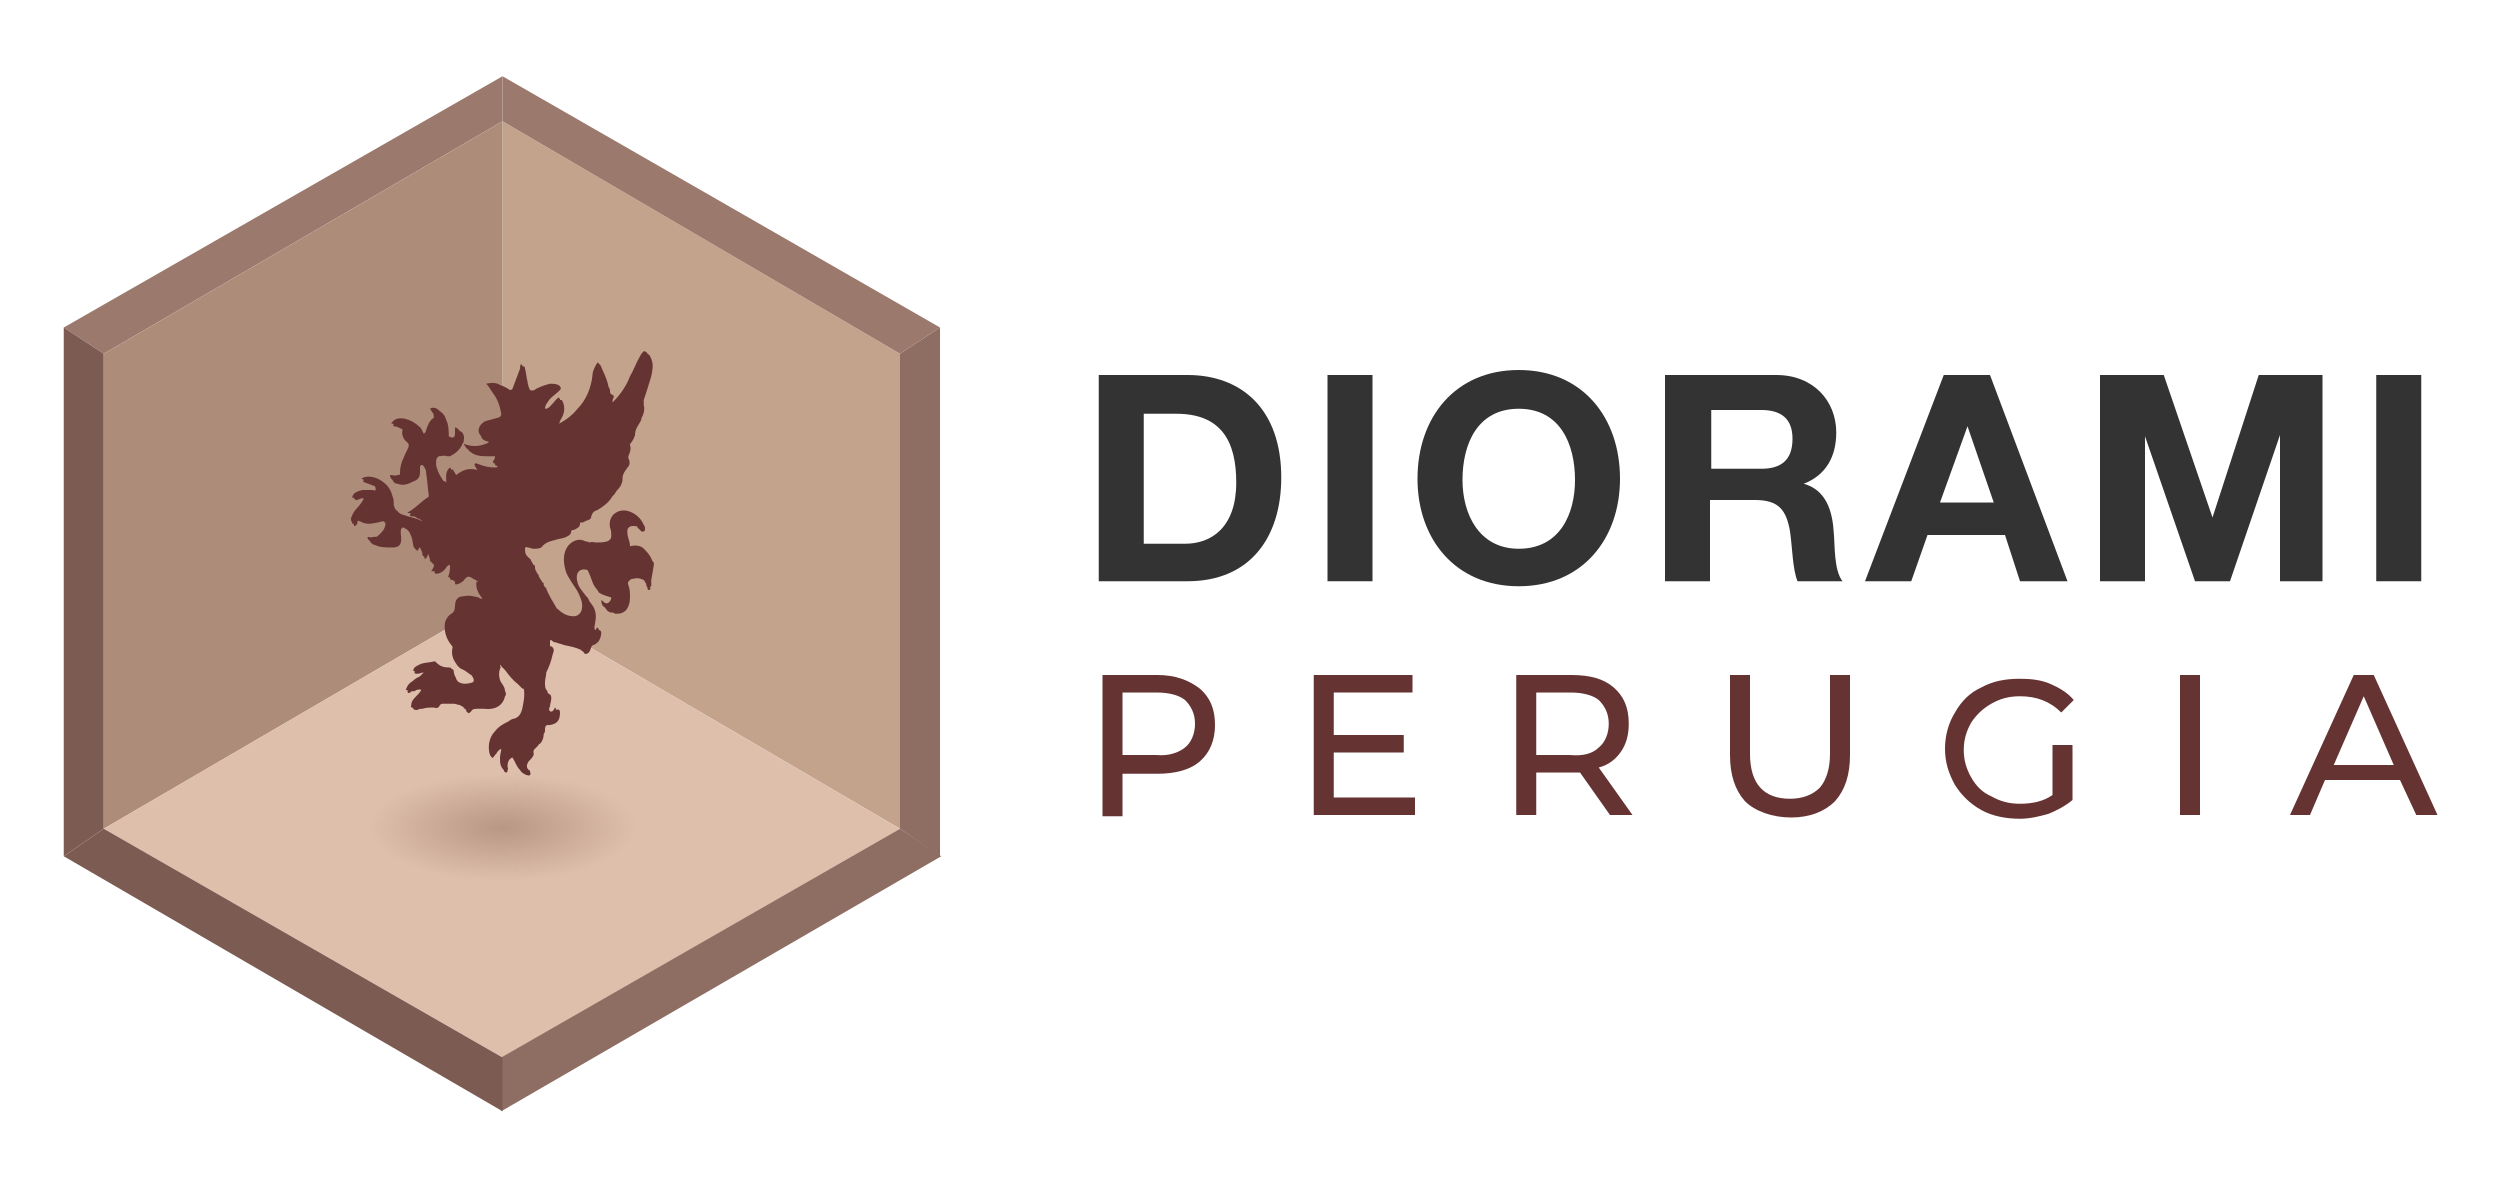
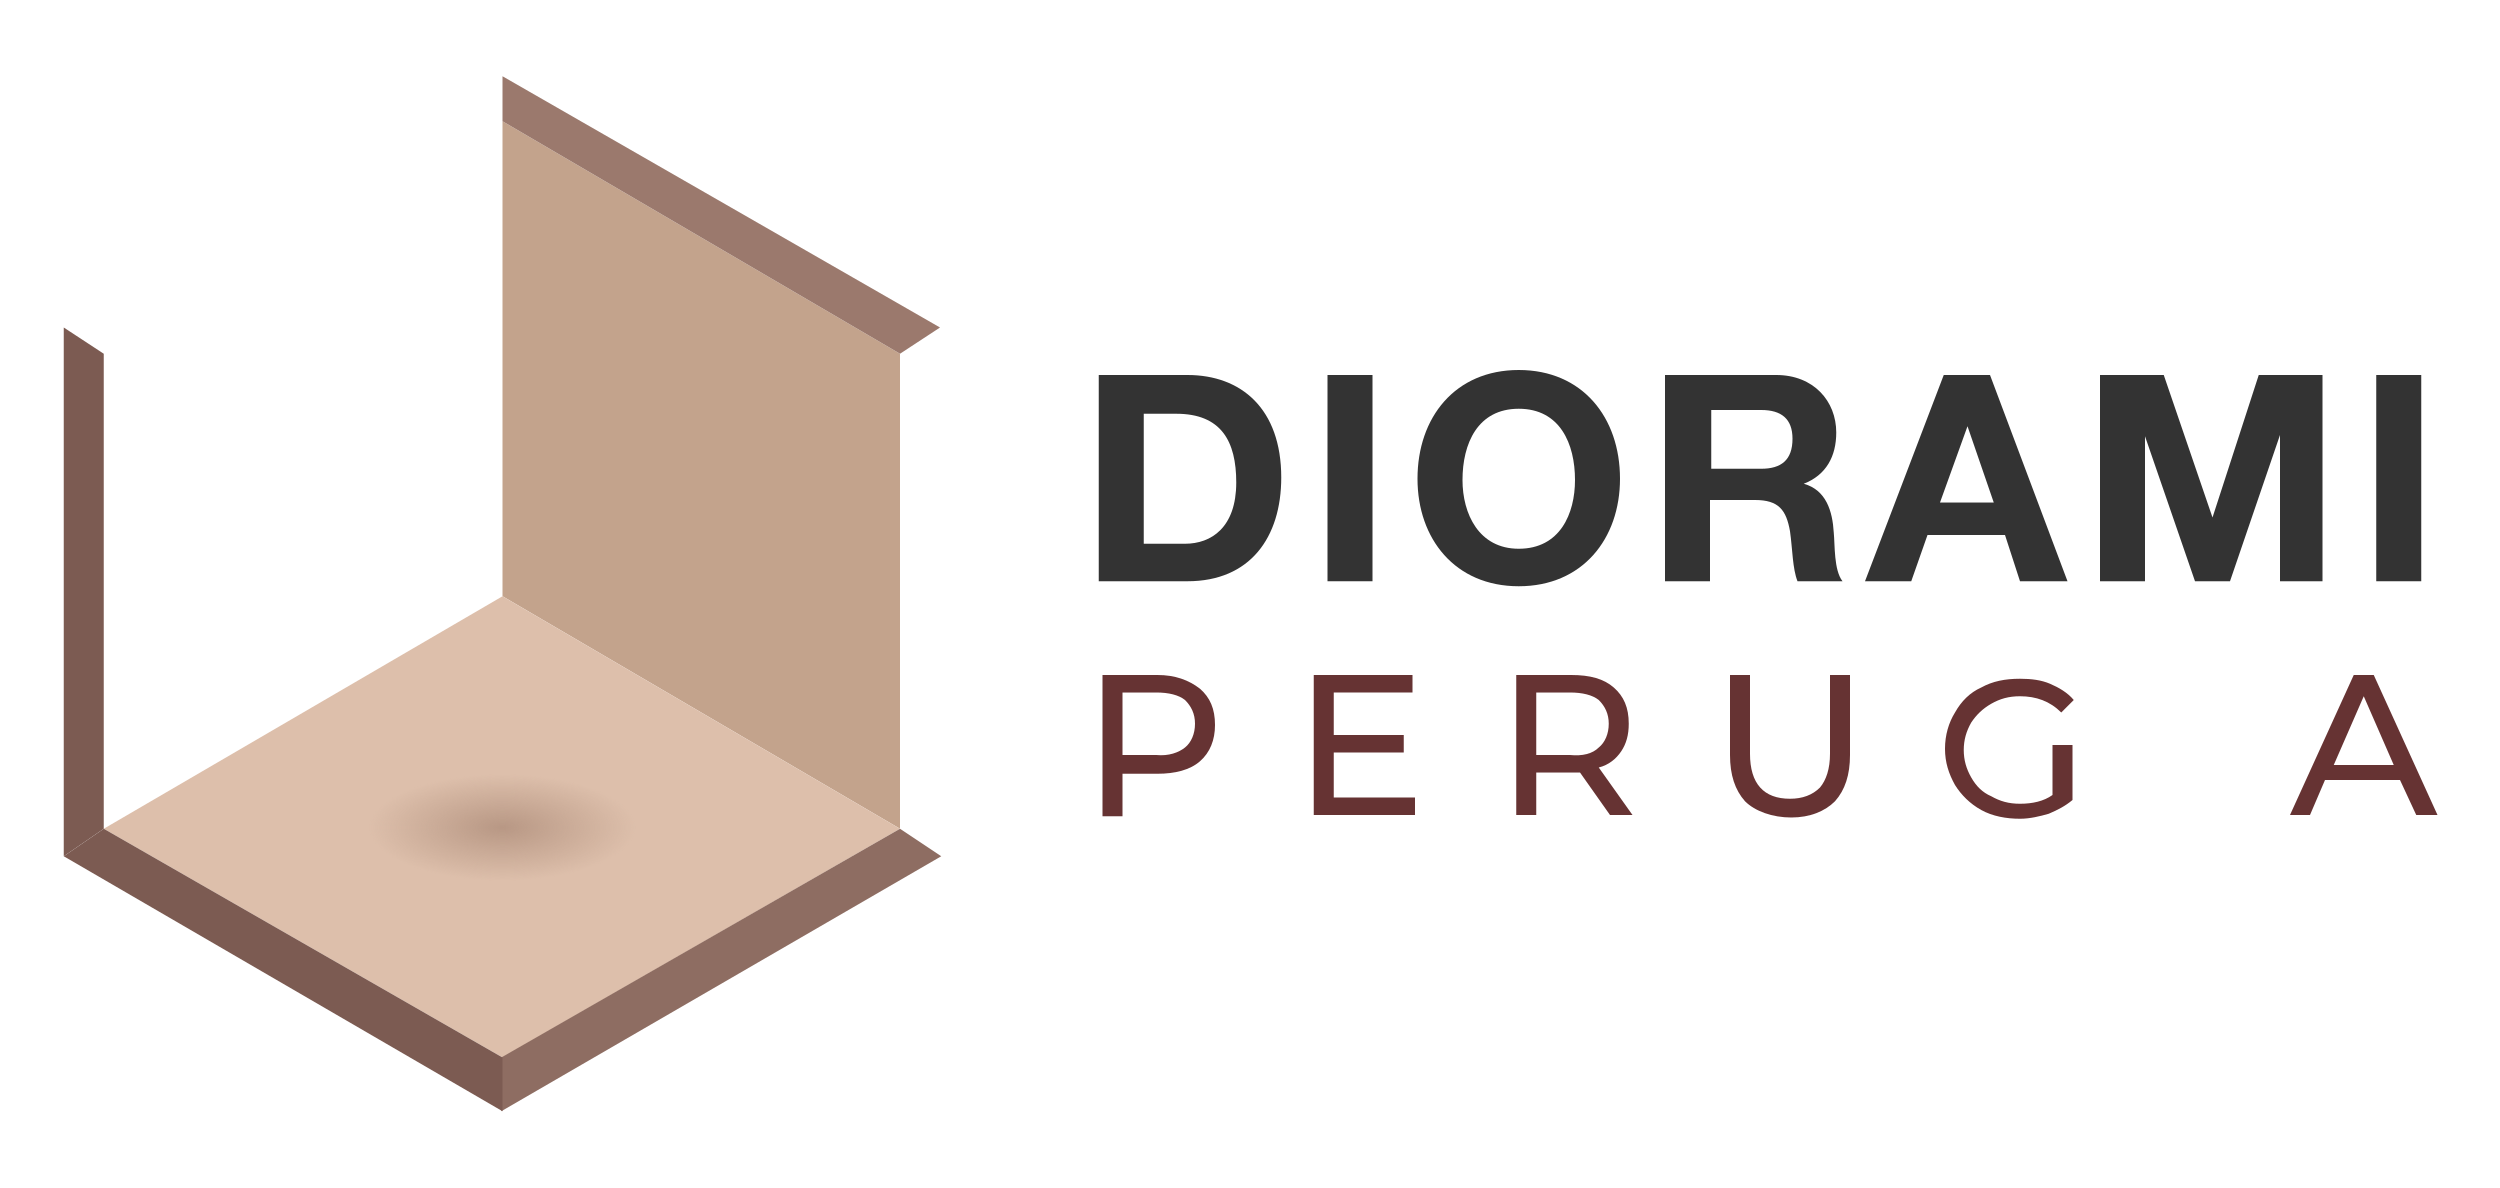
<svg xmlns="http://www.w3.org/2000/svg" version="1.0" id="Layer_1" x="0px" y="0px" viewBox="0 0 200 95" style="enable-background:new 0 0 200 95;" xml:space="preserve">
  <style type="text/css">
	.st0{fill:#9B796D;}
	.st1{fill:#7C5B52;}
	.st2{fill:#C3A38C;}
	.st3{fill:#AD8C79;}
	.st4{fill:#DDBFAB;}
	.st5{fill:#FFB009;}
	.st6{fill:#8E6D62;}
	.st7{opacity:0.77;fill:url(#SVGID_1_);}
	.st8{fill:#333333;}
	.st9{fill:#663333;}
</style>
  <g>
-     <polygon class="st0" points="40.2,9.7 40.2,6.1 5.1,26.2 8.3,28.3  " />
    <polygon class="st1" points="8.3,66.3 5.1,68.5 5.1,26.2 8.3,28.3  " />
    <g>
      <g>
        <polygon class="st2" points="72,66.3 40.2,47.7 40.2,9.7 72,28.3    " />
-         <polygon class="st3" points="8.3,66.3 40.2,47.7 40.2,9.7 8.3,28.3    " />
      </g>
      <polyline class="st4" points="8.3,66.3 40.2,84.6 72,66.3 40.2,47.7 8.3,66.3   " />
      <polygon class="st0" points="40.2,9.7 40.2,6.1 75.2,26.2 72,28.3   " />
      <path class="st5" d="M40.2,84.6" />
      <polygon class="st6" points="75.3,68.5 72,66.3 40.1,84.6 40.1,88.9   " />
-       <polygon class="st6" points="72,66.3 75.2,68.5 75.2,26.2 72,28.3   " />
      <polygon class="st1" points="5.1,68.5 8.3,66.3 40.2,84.6 40.2,88.9   " />
      <radialGradient id="SVGID_1_" cx="36.618" cy="64.298" r="11.666" gradientTransform="matrix(0.975 0 0 0.39 4.49 41.124)" gradientUnits="userSpaceOnUse">
        <stop offset="7.440476e-04" style="stop-color:#AD8C79" />
        <stop offset="0.939" style="stop-color:#AD8C79;stop-opacity:0" />
      </radialGradient>
      <polyline class="st7" points="26.3,66.2 40.2,74.3 54.1,66.2 40.2,58.1 26.3,66.2   " />
    </g>
  </g>
  <g>
    <g>
      <path class="st8" d="M87.9,30h7.1c4.3,0,7.5,2.7,7.5,8.2c0,4.8-2.5,8.3-7.5,8.3h-7.1V30z M91.6,43.5h3.2c2.1,0,4.1-1.3,4.1-4.9    c0-3.3-1.2-5.5-4.8-5.5h-2.6V43.5z" />
      <path class="st8" d="M106.2,30h3.6v16.5h-3.6V30z" />
      <path class="st8" d="M121.5,29.6c5.1,0,8.1,3.8,8.1,8.7c0,4.8-3,8.6-8.1,8.6c-5.1,0-8.1-3.8-8.1-8.6    C113.4,33.4,116.4,29.6,121.5,29.6z M121.5,43.9c3.3,0,4.5-2.8,4.5-5.5c0-2.9-1.2-5.7-4.5-5.7c-3.3,0-4.5,2.8-4.5,5.7    C117,41.1,118.3,43.9,121.5,43.9z" />
      <path class="st8" d="M133.2,30h8.9c3,0,4.8,2.1,4.8,4.6c0,1.9-0.8,3.4-2.6,4.1v0c1.8,0.5,2.3,2.2,2.4,3.9c0.1,1,0,3,0.7,3.9h-3.6    c-0.4-1-0.4-2.6-0.6-4c-0.3-1.7-0.9-2.5-2.8-2.5h-3.6v6.5h-3.6V30z M136.9,37.5h4c1.6,0,2.5-0.7,2.5-2.4c0-1.6-0.9-2.3-2.5-2.3h-4    V37.5z" />
-       <path class="st8" d="M155.5,30h3.7l6.2,16.5h-3.8l-1.2-3.7h-6.2l-1.3,3.7h-3.7L155.5,30z M155.2,40.2h4.3l-2.1-6.1h0L155.2,40.2z" />
+       <path class="st8" d="M155.5,30h3.7l6.2,16.5h-3.8l-1.2-3.7h-6.2l-1.3,3.7h-3.7L155.5,30z M155.2,40.2h4.3l-2.1-6.1h0L155.2,40.2" />
      <path class="st8" d="M168,30h5.1l3.9,11.4h0l3.7-11.4h5.1v16.5h-3.4V34.8h0l-4,11.7h-2.8l-4-11.6h0v11.6H168V30z" />
      <path class="st8" d="M190.1,30h3.6v16.5h-3.6V30z" />
    </g>
    <g>
      <path class="st9" d="M96,55.1c0.8,0.7,1.2,1.6,1.2,2.9c0,1.2-0.4,2.2-1.2,2.9c-0.8,0.7-2,1-3.4,1h-2.8v3.4h-1.6V54h4.4    C94,54,95.1,54.4,96,55.1z M94.8,59.8c0.5-0.4,0.8-1.1,0.8-1.9c0-0.8-0.3-1.4-0.8-1.9c-0.5-0.4-1.3-0.6-2.3-0.6h-2.7v5h2.7    C93.5,60.5,94.3,60.2,94.8,59.8z" />
      <path class="st9" d="M113.2,63.8v1.4h-8.1V54h7.9v1.4h-6.3v3.4h5.6v1.4h-5.6v3.6H113.2z" />
      <path class="st9" d="M128.8,65.2l-2.4-3.4c-0.3,0-0.5,0-0.7,0h-2.8v3.4h-1.6V54h4.4c1.5,0,2.6,0.3,3.4,1c0.8,0.7,1.2,1.6,1.2,2.9    c0,0.9-0.2,1.6-0.6,2.2c-0.4,0.6-1,1.1-1.8,1.3l2.7,3.8H128.8z M127.9,59.8c0.5-0.4,0.8-1.1,0.8-1.9c0-0.8-0.3-1.4-0.8-1.9    c-0.5-0.4-1.3-0.6-2.3-0.6h-2.7v5h2.7C126.6,60.5,127.4,60.3,127.9,59.8z" />
      <path class="st9" d="M139.6,64.1c-0.8-0.9-1.2-2.1-1.2-3.7V54h1.6v6.3c0,2.4,1.1,3.6,3.2,3.6c1,0,1.8-0.3,2.4-0.9    c0.5-0.6,0.8-1.5,0.8-2.7V54h1.6v6.4c0,1.6-0.4,2.8-1.2,3.7c-0.8,0.8-2,1.3-3.5,1.3S140.4,64.9,139.6,64.1z" />
      <path class="st9" d="M164.3,59.6h1.5v4.4c-0.6,0.5-1.2,0.8-1.9,1.1c-0.7,0.2-1.5,0.4-2.3,0.4c-1.1,0-2.2-0.2-3.1-0.7    c-0.9-0.5-1.6-1.2-2.1-2c-0.5-0.9-0.8-1.8-0.8-2.9c0-1.1,0.3-2.1,0.8-2.9c0.5-0.9,1.2-1.6,2.1-2c0.9-0.5,1.9-0.7,3.1-0.7    c0.9,0,1.7,0.1,2.4,0.4c0.7,0.3,1.4,0.7,1.9,1.3l-1,1c-0.9-0.9-2-1.3-3.3-1.3c-0.9,0-1.6,0.2-2.3,0.6c-0.7,0.4-1.2,0.9-1.6,1.5    c-0.4,0.7-0.6,1.4-0.6,2.2c0,0.8,0.2,1.5,0.6,2.2c0.4,0.7,0.9,1.2,1.6,1.5c0.7,0.4,1.4,0.6,2.3,0.6c1,0,1.9-0.2,2.6-0.7V59.6z" />
-       <path class="st9" d="M174.4,54h1.6v11.2h-1.6V54z" />
      <path class="st9" d="M192,62.4h-6l-1.2,2.8h-1.6l5.1-11.2h1.6l5.1,11.2h-1.7L192,62.4z M191.5,61.2l-2.4-5.5l-2.4,5.5H191.5z" />
    </g>
  </g>
-   <path class="st9" d="M52.2,44.9C52.2,44.9,52.2,44.9,52.2,44.9c-0.1-0.3-0.3-0.6-0.5-0.8c0,0-0.1-0.1-0.1-0.1  c-0.3-0.4-0.8-0.4-1.2-0.3c0,0,0,0,0,0c0-0.4-0.2-0.7-0.2-1c-0.1-0.5,0.2-0.7,0.7-0.6c0,0,0,0,0,0c0,0,0.1,0,0.1,0.1  c0.1,0.1,0.2,0.2,0.3,0.3c0.1,0,0.1,0.1,0.2,0c0.1,0,0.1-0.1,0.1-0.2c0-0.1,0-0.2-0.1-0.3c-0.2-0.5-0.6-0.9-1.2-1.1  c-0.3-0.1-0.7-0.1-1,0.1c-0.4,0.2-0.6,0.7-0.5,1.2c0.1,0.2,0.1,0.5,0.1,0.7c0,0.2-0.1,0.3-0.3,0.4c-0.3,0.1-0.6,0.1-0.9,0.1  c-0.2,0-0.4-0.1-0.5,0c0,0,0,0,0,0c-0.1,0-0.2-0.1-0.4-0.1c0,0,0,0,0,0c-0.5-0.3-1.2,0-1.5,0.6c-0.3,0.6-0.2,1.3,0,1.9  c0.2,0.5,0.6,1,0.9,1.5c0.1,0.2,0.2,0.4,0.3,0.7c0.1,0.3,0.1,0.6,0,0.9c-0.1,0.2-0.3,0.4-0.6,0.4c-0.5,0-0.9-0.2-1.3-0.6  c0,0-0.1,0-0.1-0.1c-0.3-0.5-0.6-1-0.8-1.5c0-0.1,0-0.1-0.1-0.1c0,0,0,0,0,0c0,0,0,0,0,0c0-0.1-0.1-0.1-0.1-0.2c0-0.1,0-0.2-0.1-0.2  c0,0,0,0,0,0c-0.1-0.2-0.2-0.3-0.3-0.5c0,0,0,0,0,0c0-0.1,0-0.1-0.1-0.2c-0.1-0.2-0.2-0.3-0.2-0.5c0-0.1,0-0.2-0.1-0.2c0,0,0,0,0,0  c0,0,0,0,0,0c-0.1-0.1-0.1-0.2-0.2-0.3c0,0,0,0,0,0c0-0.1-0.1-0.2-0.1-0.2C42,44.4,42,44.2,42,43.9c0-0.1,0.1-0.2,0.2-0.1  c0.2,0,0.3,0.1,0.5,0.1c0.2,0,0.4,0,0.6-0.1c0.3-0.4,0.7-0.5,1.1-0.6c0,0,0,0,0,0c0.3-0.1,0.5-0.1,0.8-0.2c0.2-0.1,0.5-0.2,0.5-0.5  c0-0.1,0.1-0.1,0.2-0.1c0.2-0.1,0.5-0.2,0.5-0.5c0,0,0,0,0,0c0,0,0,0,0,0c0-0.1,0-0.1,0.1-0.1c0.1,0,0.2,0,0.3-0.1c0,0,0,0,0,0  c0,0,0,0,0,0c0.2-0.1,0.5-0.1,0.5-0.4c0.1-0.3,0.2-0.4,0.5-0.5c0.5-0.3,0.9-0.6,1.2-1.1h0c0.1-0.1,0.2-0.2,0.3-0.4l0,0h0  c0.3-0.3,0.5-0.6,0.5-1c0-0.4,0.2-0.6,0.4-0.9c0,0,0,0,0,0c0,0,0,0,0,0c0.2-0.2,0.2-0.4,0.1-0.7c-0.1-0.1,0-0.2,0-0.3  c0.1-0.2,0.2-0.5,0.1-0.8c0-0.1,0-0.1,0.1-0.2c0.1-0.1,0.1-0.2,0.2-0.3c0,0,0,0,0,0c0-0.1,0.1-0.2,0.1-0.3c0-0.5,0.3-0.8,0.5-1.2  c0,0,0,0,0-0.1c0.2-0.4,0.3-0.7,0.2-1.1c0-0.1,0-0.3,0-0.4c0.2-0.6,0.4-1.2,0.6-1.9c0.1-0.5,0.2-0.9,0-1.4c-0.1-0.2-0.1-0.3-0.3-0.4  c0,0,0,0,0,0c0-0.1-0.1-0.1-0.2-0.2c0,0-0.1,0-0.1,0c-0.1,0.1-0.2,0.2-0.3,0.4c-0.3,0.5-0.5,1.1-0.8,1.6c-0.3,0.8-0.8,1.5-1.4,2.1h0  c0-0.1,0-0.3,0.1-0.4c0-0.1,0-0.2-0.1-0.2c-0.2-0.1-0.2-0.2-0.2-0.3c0-0.1,0-0.2-0.1-0.3c0,0,0,0,0,0c-0.1-0.5-0.3-1-0.5-1.4  c-0.1-0.2-0.1-0.4-0.3-0.5c0,0,0,0,0,0c0,0,0,0,0,0c0,0,0-0.1-0.1-0.1c-0.2,0.3-0.4,0.7-0.4,1c-0.1,1-0.5,2-1.2,2.7  c-0.4,0.5-0.9,0.9-1.5,1.2c0,0,0,0,0,0v0c0.1-0.1,0.1-0.3,0.2-0.4c0,0,0,0,0,0c0.3-0.5,0.3-1,0.1-1.4c0-0.1-0.1-0.1-0.2-0.1v0  c0-0.1,0-0.1-0.1-0.2c-0.2,0.1-0.3,0.3-0.5,0.5c-0.2,0.2-0.3,0.4-0.6,0.4c0,0,0,0,0,0c0-0.2,0.1-0.4,0.2-0.5  c0.2-0.4,0.6-0.6,0.9-0.9c0.2-0.2,0.2-0.2,0.1-0.4c0,0,0,0,0,0c0,0,0,0,0,0c0,0,0,0,0,0c0,0,0,0,0,0c-0.2-0.2-0.5-0.2-0.8-0.2  c-0.4,0.1-0.7,0.2-1.1,0.4c-0.1,0.1-0.3,0.2-0.5,0.1c0,0,0,0,0,0c-0.1-0.2-0.2-0.5-0.2-0.7c-0.1-0.3-0.1-0.7-0.2-1  c0-0.1,0-0.2-0.2-0.2c0,0,0,0,0,0c0-0.1-0.1-0.1-0.1-0.2c-0.1,0.1-0.1,0.3-0.1,0.4c-0.2,0.5-0.4,1.1-0.6,1.6  c-0.1,0.1-0.1,0.1-0.2,0.1c-0.3-0.2-0.5-0.3-0.8-0.4c-0.3-0.2-0.7-0.2-1.1-0.1c0.2,0.2,0.3,0.4,0.5,0.7c0.4,0.5,0.6,1.1,0.7,1.7  c0,0.1,0,0.2-0.2,0.3c-0.4,0.1-0.7,0.2-1.1,0.3c-0.5,0.3-0.7,0.8-0.3,1.2l0,0h0c0,0.2,0.2,0.3,0.4,0.4c0.1,0,0.2,0,0.2,0.1  c0,0,0,0,0,0c0,0,0,0,0,0c-0.6,0.3-1.3,0.4-2,0.1c0.1,0.2,0.2,0.4,0.4,0.5c0,0.1,0.1,0.1,0.2,0.2c0.4,0.3,0.9,0.3,1.4,0.3  c0.2,0,0.3,0,0.5,0c0,0.1,0,0.2-0.1,0.3c-0.1,0.2-0.1,0.2,0.1,0.3c0,0,0,0,0,0c0,0.2,0.1,0.1,0.2,0.2c0,0.1-0.1,0.1-0.2,0.1  c-0.5,0-0.9-0.1-1.4-0.3c-0.1,0-0.1-0.1-0.2,0c-0.1,0.1,0,0.1,0,0.2c0.1,0.1,0.1,0.2,0.2,0.3c-0.7-0.2-1.2,0-1.7,0.4  c-0.1-0.1-0.1-0.2-0.2-0.3c0-0.1-0.1-0.2-0.2-0.1c0,0,0,0,0,0c0-0.1,0-0.1-0.1-0.2c-0.4,0.3-0.3,0.8-0.3,1.2  c-0.1-0.1-0.2-0.1-0.3-0.2c0-0.1-0.1-0.2-0.1-0.2c-0.2-0.3-0.3-0.6-0.4-0.9c0-0.3-0.1-0.6,0.2-0.8c0.2,0,0.4-0.1,0.7,0  c0.1,0,0.1,0,0.2,0c0.4-0.2,0.8-0.5,1-1c0.1-0.1,0.1-0.2,0.1-0.3c0.1-0.3-0.1-0.7-0.3-0.7l0,0c0,0,0,0,0,0c-0.1-0.1-0.2-0.3-0.4-0.3  c0,0.2,0,0.3,0,0.5c0,0.3-0.2,0.4-0.5,0.2c0-0.4,0-0.9-0.2-1.3c-0.1-0.3-0.2-0.5-0.5-0.7c0,0,0,0,0,0c0,0,0,0,0,0  c-0.2-0.2-0.5-0.4-0.8-0.2c0.1,0.1,0.1,0.2,0.2,0.3c0.1,0.1,0.1,0.2,0.1,0.4c0,0.1-0.2,0.1-0.2,0.2c-0.2,0.2-0.2,0.3-0.3,0.5  c-0.1,0.2-0.1,0.5-0.3,0.6c-0.1-0.2-0.2-0.5-0.4-0.6c0,0,0,0,0,0c0,0,0,0,0,0c-0.3-0.3-0.7-0.5-1.1-0.6c-0.5-0.1-0.9,0-1.1,0.4  c0.1,0,0.2,0,0.2,0c0,0.1-0.1,0.2,0,0.2c0.2,0,0.4,0.1,0.6,0.2c0,0,0,0,0,0c0,0,0,0,0,0c0.1,0,0.1,0.1,0.1,0.1  c-0.1,0.4,0.1,0.8,0.4,1c0.1,0.1,0.1,0.2,0.1,0.3c-0.1,0.3-0.3,0.6-0.4,0.9c-0.2,0.4-0.3,0.8-0.3,1.2c0,0.2,0,0.2-0.2,0.2  c-0.2,0.1-0.4,0-0.6,0c0,0.2,0.1,0.3,0.2,0.4c0.1,0.2,0.2,0.3,0.4,0.3c0.5,0.2,0.9,0,1.3-0.2c0.3-0.1,0.5-0.3,0.5-0.7  c0-0.1,0-0.3,0-0.4c0-0.1,0-0.2,0.2-0.2c0,0,0,0,0,0c0.2,0.2,0.3,0.4,0.3,0.7c0.1,0.6,0.1,1.1,0.2,1.7c0,0.1,0,0.2-0.1,0.2  c-0.6,0.4-1,0.9-1.6,1.2c0.1,0.1,0.2,0,0.3,0.1c0,0,0,0,0,0l0,0c-0.1,0-0.1,0-0.1,0.1c0,0.1,0.1,0.1,0.1,0.1c0.1,0,0.3,0,0.4,0.1  c0,0,0,0,0,0c0,0,0,0,0,0c0,0,0,0,0,0c0,0,0.1,0.1,0.2,0.1c0,0,0,0,0,0c0.1,0,0.1,0.1,0.2,0.1c0,0,0,0,0,0c0,0,0.1,0.1,0.1,0.1v0v0  c-0.4-0.2-0.8-0.3-1.2-0.4c-0.2-0.1-0.5-0.1-0.7-0.3c0,0,0,0,0,0c0,0,0,0,0,0c-0.1-0.1-0.2-0.2-0.3-0.3c0,0,0,0,0,0c0,0,0,0,0,0  c0-0.1-0.1-0.2-0.1-0.3c0-0.2,0-0.5-0.1-0.7c-0.1-0.4-0.3-0.8-0.7-1.1c0,0,0,0,0,0c-0.6-0.5-1.4-0.6-1.8-0.3c0.1,0,0.1,0,0.2,0.1  c-0.1,0.1,0,0.2,0.1,0.2c0.3,0.1,0.5,0.2,0.8,0.3c0,0,0,0,0,0c0.1,0.3,0.1,0.4-0.2,0.3c-0.3,0-0.5,0-0.8,0c-0.4,0.1-0.7,0.2-0.8,0.5  c0,0.1-0.1,0.2,0.1,0.1c0.1,0.3,0.3,0.2,0.5,0.1c0.1,0,0.2-0.1,0.3,0c0,0,0,0,0,0c0,0,0,0,0,0c-0.1,0.2-0.3,0.5-0.5,0.7  c-0.2,0.2-0.4,0.5-0.5,0.8c-0.1,0.2,0.1,0.4,0.1,0.5c0,0,0.1,0,0.1,0c0,0.1,0,0.3,0.2,0.1c0.1-0.1,0.1-0.2,0.1-0.3c0,0,0,0,0,0  c0.1-0.1,0.1,0,0.2,0c0,0,0,0,0,0s0,0,0,0c0.5,0.3,0.9,0.2,1.4,0.1c0.1,0,0.3-0.1,0.5-0.1l0,0c0,0,0,0,0,0c0.1,0.1,0.2,0.2,0.1,0.4  c-0.1,0.4-0.4,0.6-0.6,0.8c-0.1,0.1-0.3,0-0.5,0.1c-0.1,0-0.3-0.1-0.3,0c0,0.1,0.1,0.2,0.2,0.3c0.1,0.2,0.3,0.3,0.4,0.3  c0.4,0.2,0.9,0.2,1.4,0.2c0.5,0,0.7-0.2,0.7-0.7c0-0.3-0.1-0.5,0-0.8c0.1-0.1,0.1-0.1,0.2-0.1c0.1,0.1,0.2,0.1,0.3,0.2c0,0,0,0,0,0  c0,0,0,0,0,0c0.1,0.1,0.2,0.2,0.2,0.3c0.2,0.3,0.2,0.7,0.3,1.1c0,0,0,0,0,0c0,0,0,0,0,0c0,0,0,0,0,0c0,0,0,0,0,0c0,0,0.1,0,0.1,0.1  c0.2,0.2,0.2,0.2,0.3,0c0,0,0-0.1,0.1-0.1c0,0,0,0,0,0c0.1,0.2,0.2,0.4,0.2,0.6c0,0.1,0.1,0.1,0.1,0.1c0.1,0,0,0.2,0.1,0.2  c0.1,0,0.1-0.1,0.2-0.2c0-0.1,0-0.2,0.1-0.1c0,0.1,0.1,0.3,0.1,0.4c0,0.1,0,0.2,0.1,0.1c0,0,0,0,0,0c0,0.2,0.3,0.2,0.2,0.4  c0,0,0,0,0,0c0,0,0,0,0,0c0,0,0,0,0,0c0,0,0,0,0,0c0,0.1-0.1,0.2-0.2,0.4c0.1,0,0.2,0,0.3,0c0,0,0,0,0,0c-0.1,0.1,0,0.2,0.1,0.2  c0.3,0,0.6-0.2,0.8-0.5c0.1-0.1,0.1-0.2,0.3-0.2c0,0.3,0,0.5-0.1,0.8c-0.1,0.2,0,0.2,0.1,0.2c0,0,0,0,0,0c0,0.1,0,0.2,0.2,0.2  c0.1,0,0.1,0.1,0.1,0.1c0,0,0,0,0,0c0,0,0,0,0,0c0,0,0,0,0,0c0,0,0,0,0,0c0,0,0.1,0,0.1,0c0,0,0,0,0,0c0,0.3,0,0.3,0.3,0.2  c0.2-0.1,0.4-0.2,0.5-0.4c0.2-0.2,0.3-0.2,0.5-0.1c0,0,0,0,0,0s0,0,0,0c0.1,0.1,0.4,0.2,0.5,0.3c0,0,0,0,0,0.1  c-0.1-0.1-0.1-0.1-0.1,0.1c0,0.5,0.2,0.8,0.5,1.2c-0.1,0-0.2,0-0.3-0.1c-0.4-0.1-0.8-0.2-1.2-0.1c-0.5,0-0.7,0.3-0.7,0.8  c0,0.3-0.1,0.5-0.3,0.6c-0.3,0.2-0.4,0.4-0.5,0.7c-0.1,0.7,0.1,1.3,0.5,1.8c0.1,0.1,0.1,0.1,0.1,0.2c-0.1,0.5,0,0.9,0.3,1.3  c0,0,0,0,0,0c0,0,0,0,0,0c0.1,0.2,0.3,0.4,0.6,0.5c0,0,0,0,0,0c0,0,0,0,0,0c0.2,0.1,0.4,0.3,0.6,0.4v0c0,0,0,0,0,0  c0.1,0.1,0.2,0.3,0.2,0.4c0,0.1,0,0.1-0.1,0.2c-0.4,0.1-0.8,0.2-1.2-0.1c0,0,0,0,0,0c0-0.1-0.1-0.1-0.1-0.2c0,0,0,0,0,0  c-0.1-0.2-0.2-0.4-0.2-0.6c0-0.1-0.1-0.2-0.2-0.2l0,0c0-0.1-0.1-0.1-0.2-0.1c-0.4,0-0.7-0.1-1-0.4c0,0-0.1-0.1-0.1-0.1  c-0.4,0.1-0.8,0.1-1.1,0.2c-0.2,0.1-0.5,0.2-0.6,0.4c-0.1,0.2,0,0.2,0.1,0.2c0,0,0,0,0,0v0c-0.1,0.2,0,0.2,0.2,0.2  c0.2,0,0.3-0.1,0.5-0.1c-0.1,0.1-0.2,0.2-0.3,0.3c-0.2,0.1-0.4,0.2-0.6,0.4c-0.2,0.1-0.4,0.3-0.5,0.6c-0.1,0.1,0,0.1,0.1,0.1l0,0  l0,0c0,0.2,0,0.3,0.2,0.2c0,0,0,0,0,0c0,0,0.1,0,0.1-0.1c0,0,0,0,0,0c0,0,0,0,0,0c0.1,0,0.1,0,0.2,0c0,0,0,0,0,0  c0.1,0,0.2-0.1,0.2-0.1c0.1,0,0.3-0.1,0.4,0c0,0,0,0,0,0l0,0c-0.1,0.2-0.3,0.4-0.5,0.6c-0.2,0.2-0.3,0.4-0.3,0.6  c0,0.1-0.1,0.2,0.1,0.2c0.1,0.2,0.2,0.2,0.4,0.2c0.1-0.1,0.3-0.1,0.4-0.1c0,0,0,0,0,0c0,0,0,0,0,0c0,0,0,0,0,0  c0.3-0.1,0.6-0.1,0.9-0.1c0.3,0.1,0.4,0,0.5-0.2c0.1-0.1,0.1-0.1,0.3-0.1c0.3,0,0.6,0,0.8,0c0.2,0,0.3,0.1,0.5,0.1  c0.1,0.1,0.2,0.1,0.3,0.2c0,0,0,0,0,0c0,0,0,0,0,0l0,0c0,0.1,0.1,0.1,0.1,0.1c0,0,0,0,0,0c0.1,0.1,0.1,0.1,0.1,0.2l0,0l0,0  c0,0,0,0,0,0h0c0.2,0.2,0.2,0.2,0.4,0c0.1-0.2,0.3-0.2,0.6-0.2c0.1,0,0.3,0,0.4,0c0,0,0,0,0,0c0.7,0.1,1.5-0.1,1.7-1c0,0,0,0,0,0  c0.1-0.1,0.1-0.3,0-0.4c0,0,0,0,0,0c0-0.4-0.3-0.6-0.4-0.9c-0.1-0.3-0.1-0.6,0-0.9c0.1-0.1,0-0.2,0-0.3c0,0,0.1,0,0.1,0.1  c0,0,0,0,0,0c0.1,0.1,0.2,0.2,0.3,0.3c0.3,0.4,0.6,0.8,1,1.1c0,0,0,0,0,0c0,0,0,0,0,0c0.1,0.1,0.2,0.2,0.3,0.3c0,0,0,0,0,0  c0.1,0.1,0.1,0.1,0.2,0.1c0,0,0,0,0,0c0.1,0.5,0,1-0.1,1.5c-0.1,0.5-0.3,0.8-0.7,0.9c-0.1,0-0.3,0.1-0.4,0.2  c-0.4,0.2-0.8,0.4-1.1,0.8c-0.5,0.5-0.6,1.3-0.4,1.9c0.2,0.3,0.2,0.3,0.4,0c0,0,0.1-0.1,0.1-0.1c0.1-0.2,0.2-0.3,0.4-0.4  c0,0.2-0.1,0.5-0.1,0.7c0,0.4,0,0.7,0.3,1c0,0,0,0,0,0c0,0.1,0.1,0.2,0.2,0.2c0.1,0,0.1-0.1,0.1-0.2c0.1-0.1,0-0.2,0-0.3  c0,0,0,0,0,0c0,0,0,0,0,0c0-0.3,0.1-0.6,0.4-0.7c0,0,0,0,0,0c0.2,0.3,0.3,0.7,0.6,1c0.1,0.2,0.3,0.3,0.5,0.4c0.1,0,0.2,0.1,0.3,0  c0.1-0.1,0-0.2,0-0.3c0,0,0-0.1-0.1-0.1c-0.2-0.2-0.2-0.4,0-0.7c0.2-0.2,0.4-0.4,0.4-0.6c-0.1-0.3,0.1-0.4,0.3-0.6  c0.1-0.1,0.1-0.2,0.2-0.2c0.2-0.2,0.3-0.5,0.3-0.8l0,0l0,0c0.1-0.1,0.1-0.2,0.1-0.3c0-0.4,0.1-0.4,0.4-0.4c0.6-0.1,0.8-0.4,0.8-1  c0-0.2-0.1-0.3-0.3-0.2c0,0,0,0,0,0c0,0,0-0.1-0.1-0.2c-0.1,0.2-0.2,0.4-0.4,0.3c-0.1-0.1-0.1-0.2,0-0.4c0-0.2,0.1-0.4,0.1-0.6  c0-0.2,0-0.3-0.2-0.4c0,0,0,0,0,0c0,0-0.1-0.1-0.1-0.1c0,0,0,0,0,0c0,0,0-0.1,0-0.1c-0.2-0.2-0.2-0.4-0.2-0.7c0-0.3,0.1-0.5,0.1-0.8  c0,0,0,0,0,0c0.2-0.4,0.4-0.9,0.5-1.4c0.1-0.3,0.2-0.5-0.1-0.7c0,0,0,0,0,0c0,0,0,0-0.1,0c0,0,0,0,0,0c0-0.1,0-0.3,0-0.4  c0-0.1,0.1-0.1,0.1-0.1c0.1,0.1,0.2,0.2,0.4,0.2c0,0,0,0,0,0c0.2,0.1,0.4,0.1,0.6,0.2c0.5,0.1,1,0.2,1.4,0.4c0,0.1,0.2,0.1,0.2,0.2  c0.1,0.2,0.3,0.1,0.4,0c0.1-0.1,0.1-0.2,0.2-0.4c0-0.1,0.1-0.2,0.2-0.2c0.2-0.1,0.3-0.2,0.4-0.3c0.1-0.2,0.2-0.4,0.2-0.7  c0-0.1-0.1-0.2-0.2-0.2c0-0.1,0-0.1-0.1-0.2c-0.1,0-0.1,0.2-0.2,0.2c-0.1-0.2,0-0.4,0-0.5c0.1-0.5,0.1-0.9-0.1-1.3  c-0.1-0.2-0.3-0.4-0.4-0.6c0,0,0,0,0,0c0-0.1-0.1-0.2-0.2-0.3c-0.3-0.4-0.6-0.7-0.7-1.1c-0.2-0.7,0.1-1.2,0.8-1  c0.1,0.2,0.2,0.4,0.3,0.7c0.1,0.3,0.2,0.6,0.5,0.9c0,0.1,0.1,0.1,0.1,0.2c0.3,0.2,0.7,0.3,1,0.4c0,0,0,0,0,0c0,0.2-0.1,0.3-0.2,0.4  c-0.3,0.2-0.4-0.1-0.6-0.2c0,0.3,0.1,0.5,0.3,0.6c0,0,0,0,0,0c0,0,0,0,0,0c0.1,0.2,0.3,0.4,0.5,0.4c0,0,0,0,0,0c0,0,0,0,0,0  c0.1,0,0.2,0,0.3,0.1c0.2,0,0.5,0,0.6-0.1l0,0l0,0c0.1,0,0.1-0.1,0.2-0.1c0.3-0.3,0.4-0.7,0.4-1.1c0-0.3,0-0.6-0.1-0.9  c-0.1-0.3-0.1-0.3,0.1-0.5c0.1-0.1,0.2-0.1,0.3-0.1c0.3-0.1,0.6,0,0.8,0.1l0,0c0,0,0,0,0,0c0.1,0.1,0.1,0.2,0.2,0.3  c0,0.1,0,0.2,0.1,0.3v0c0,0.1,0,0.2,0.1,0.2c0.1,0,0.2-0.1,0.1-0.2c0,0,0-0.1,0.1-0.1c0-0.2,0-0.3,0-0.5  C52.3,45.2,52.4,45,52.2,44.9z" />
</svg>